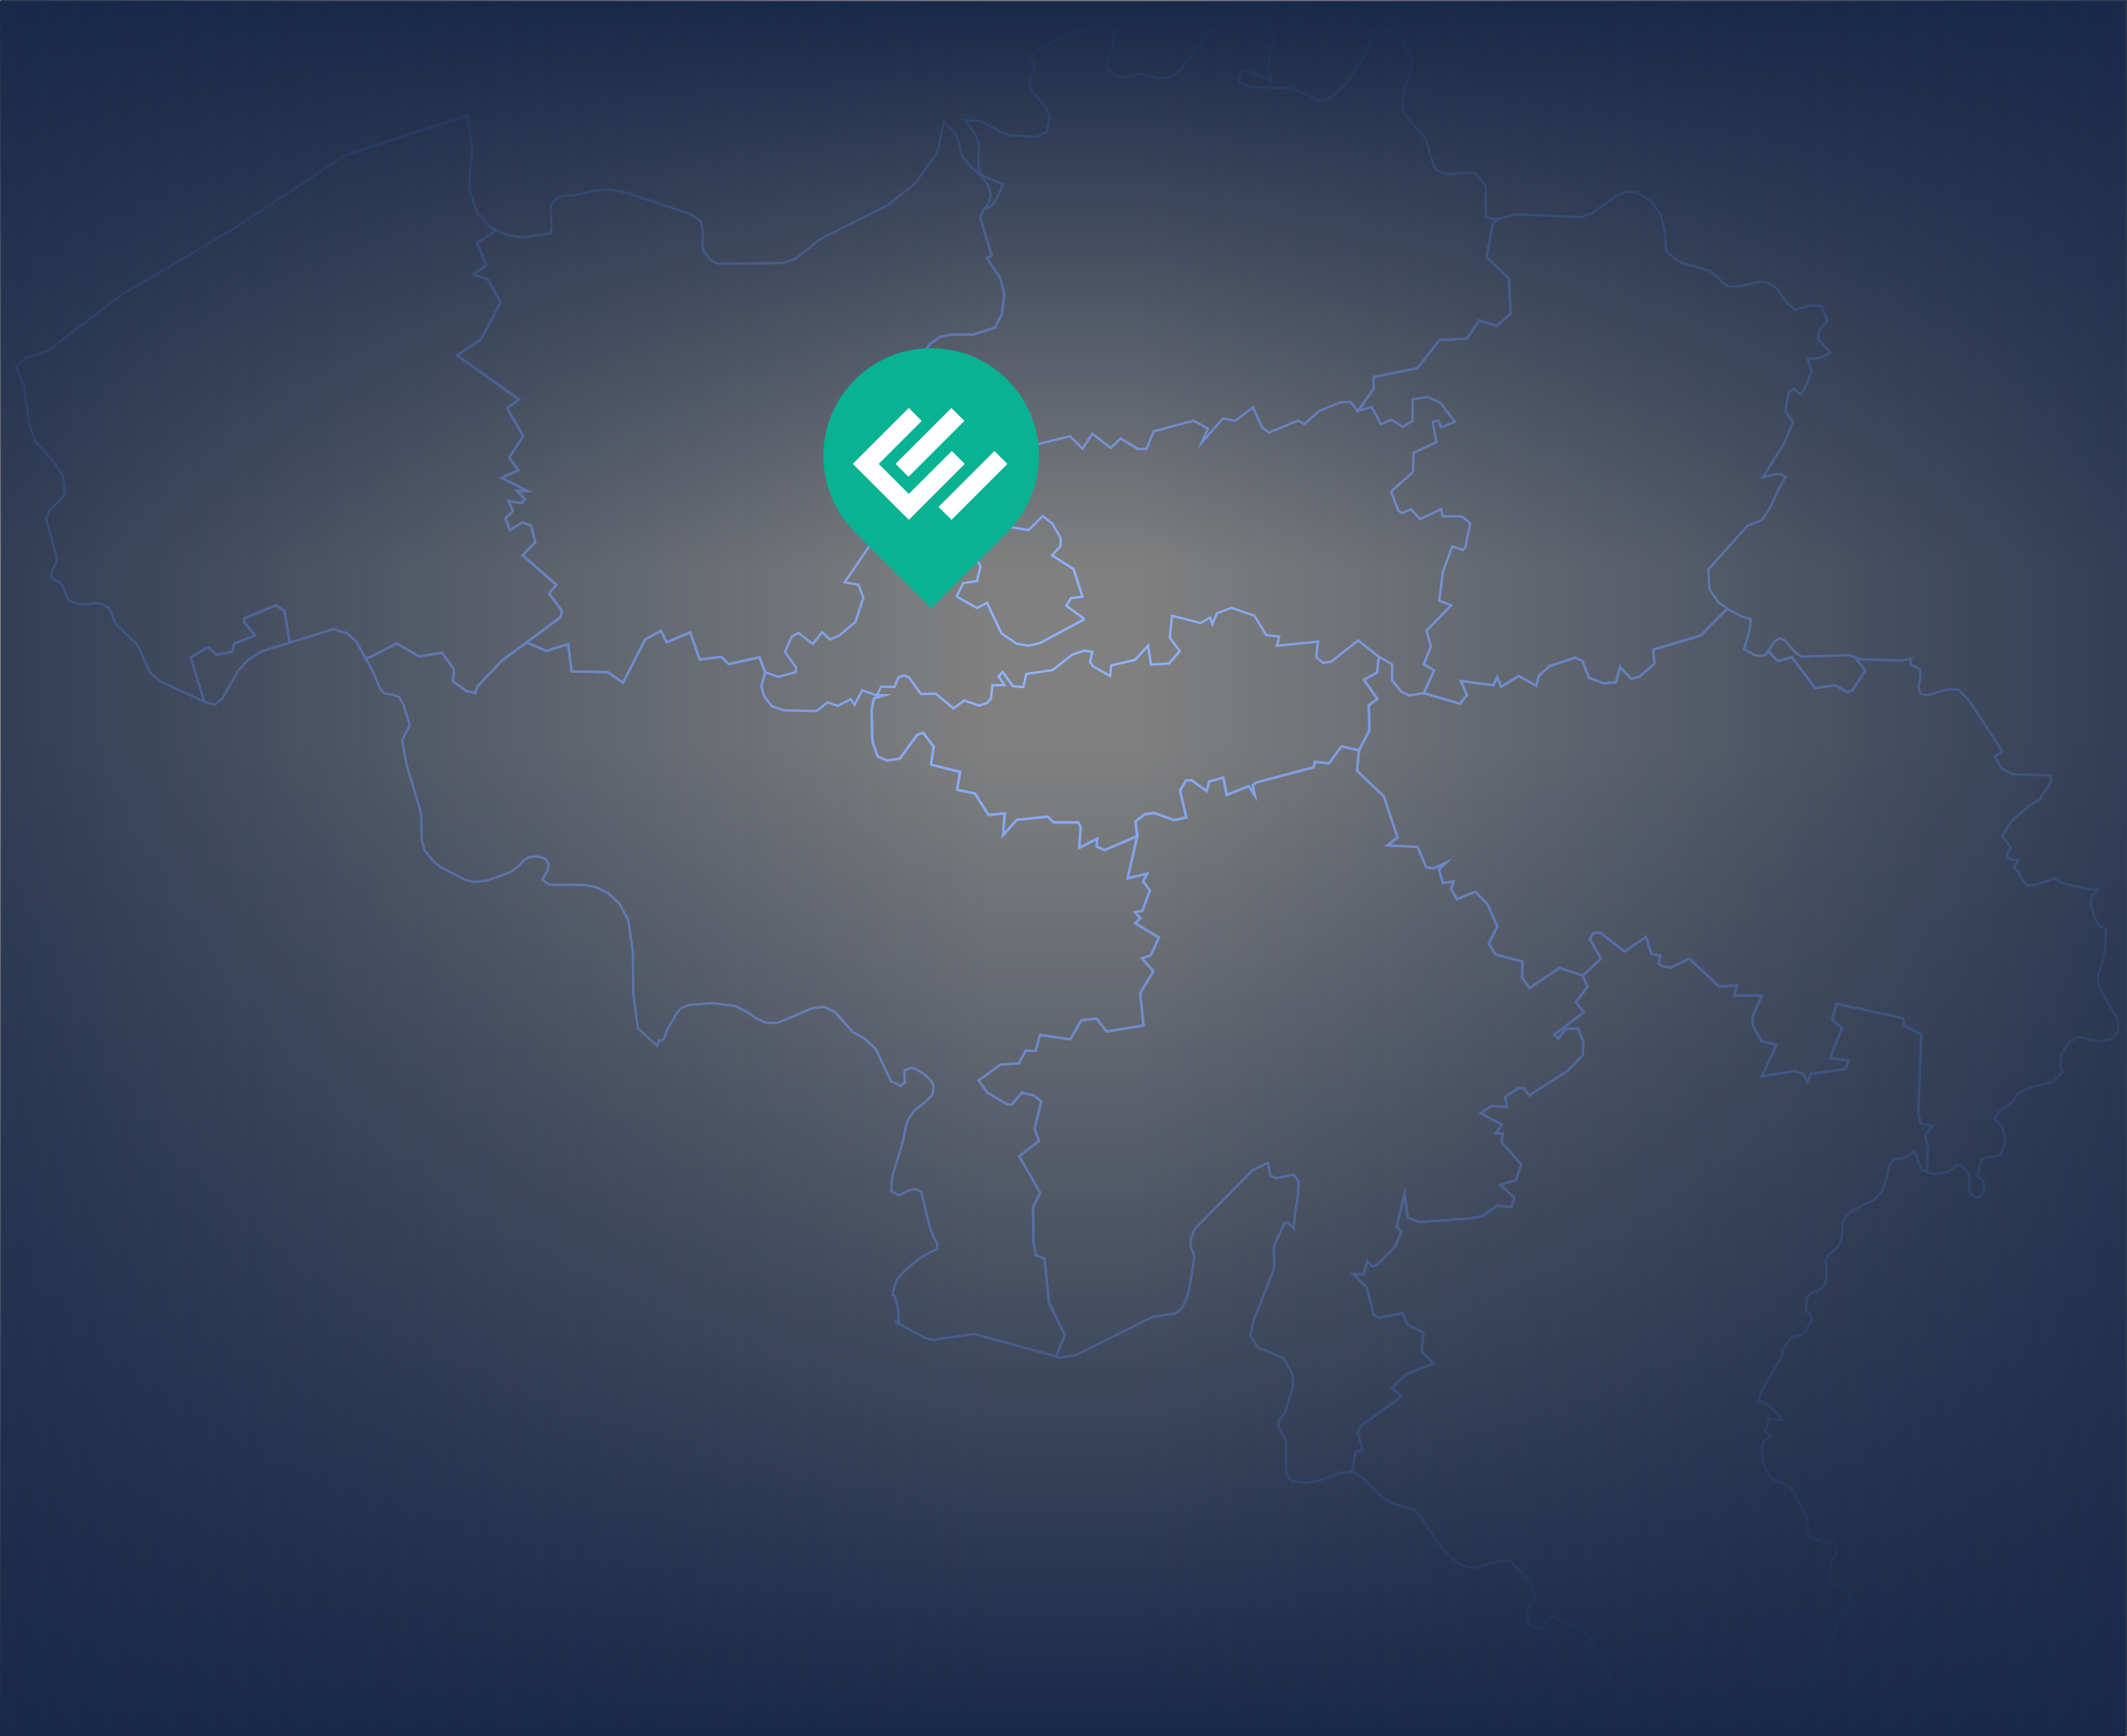
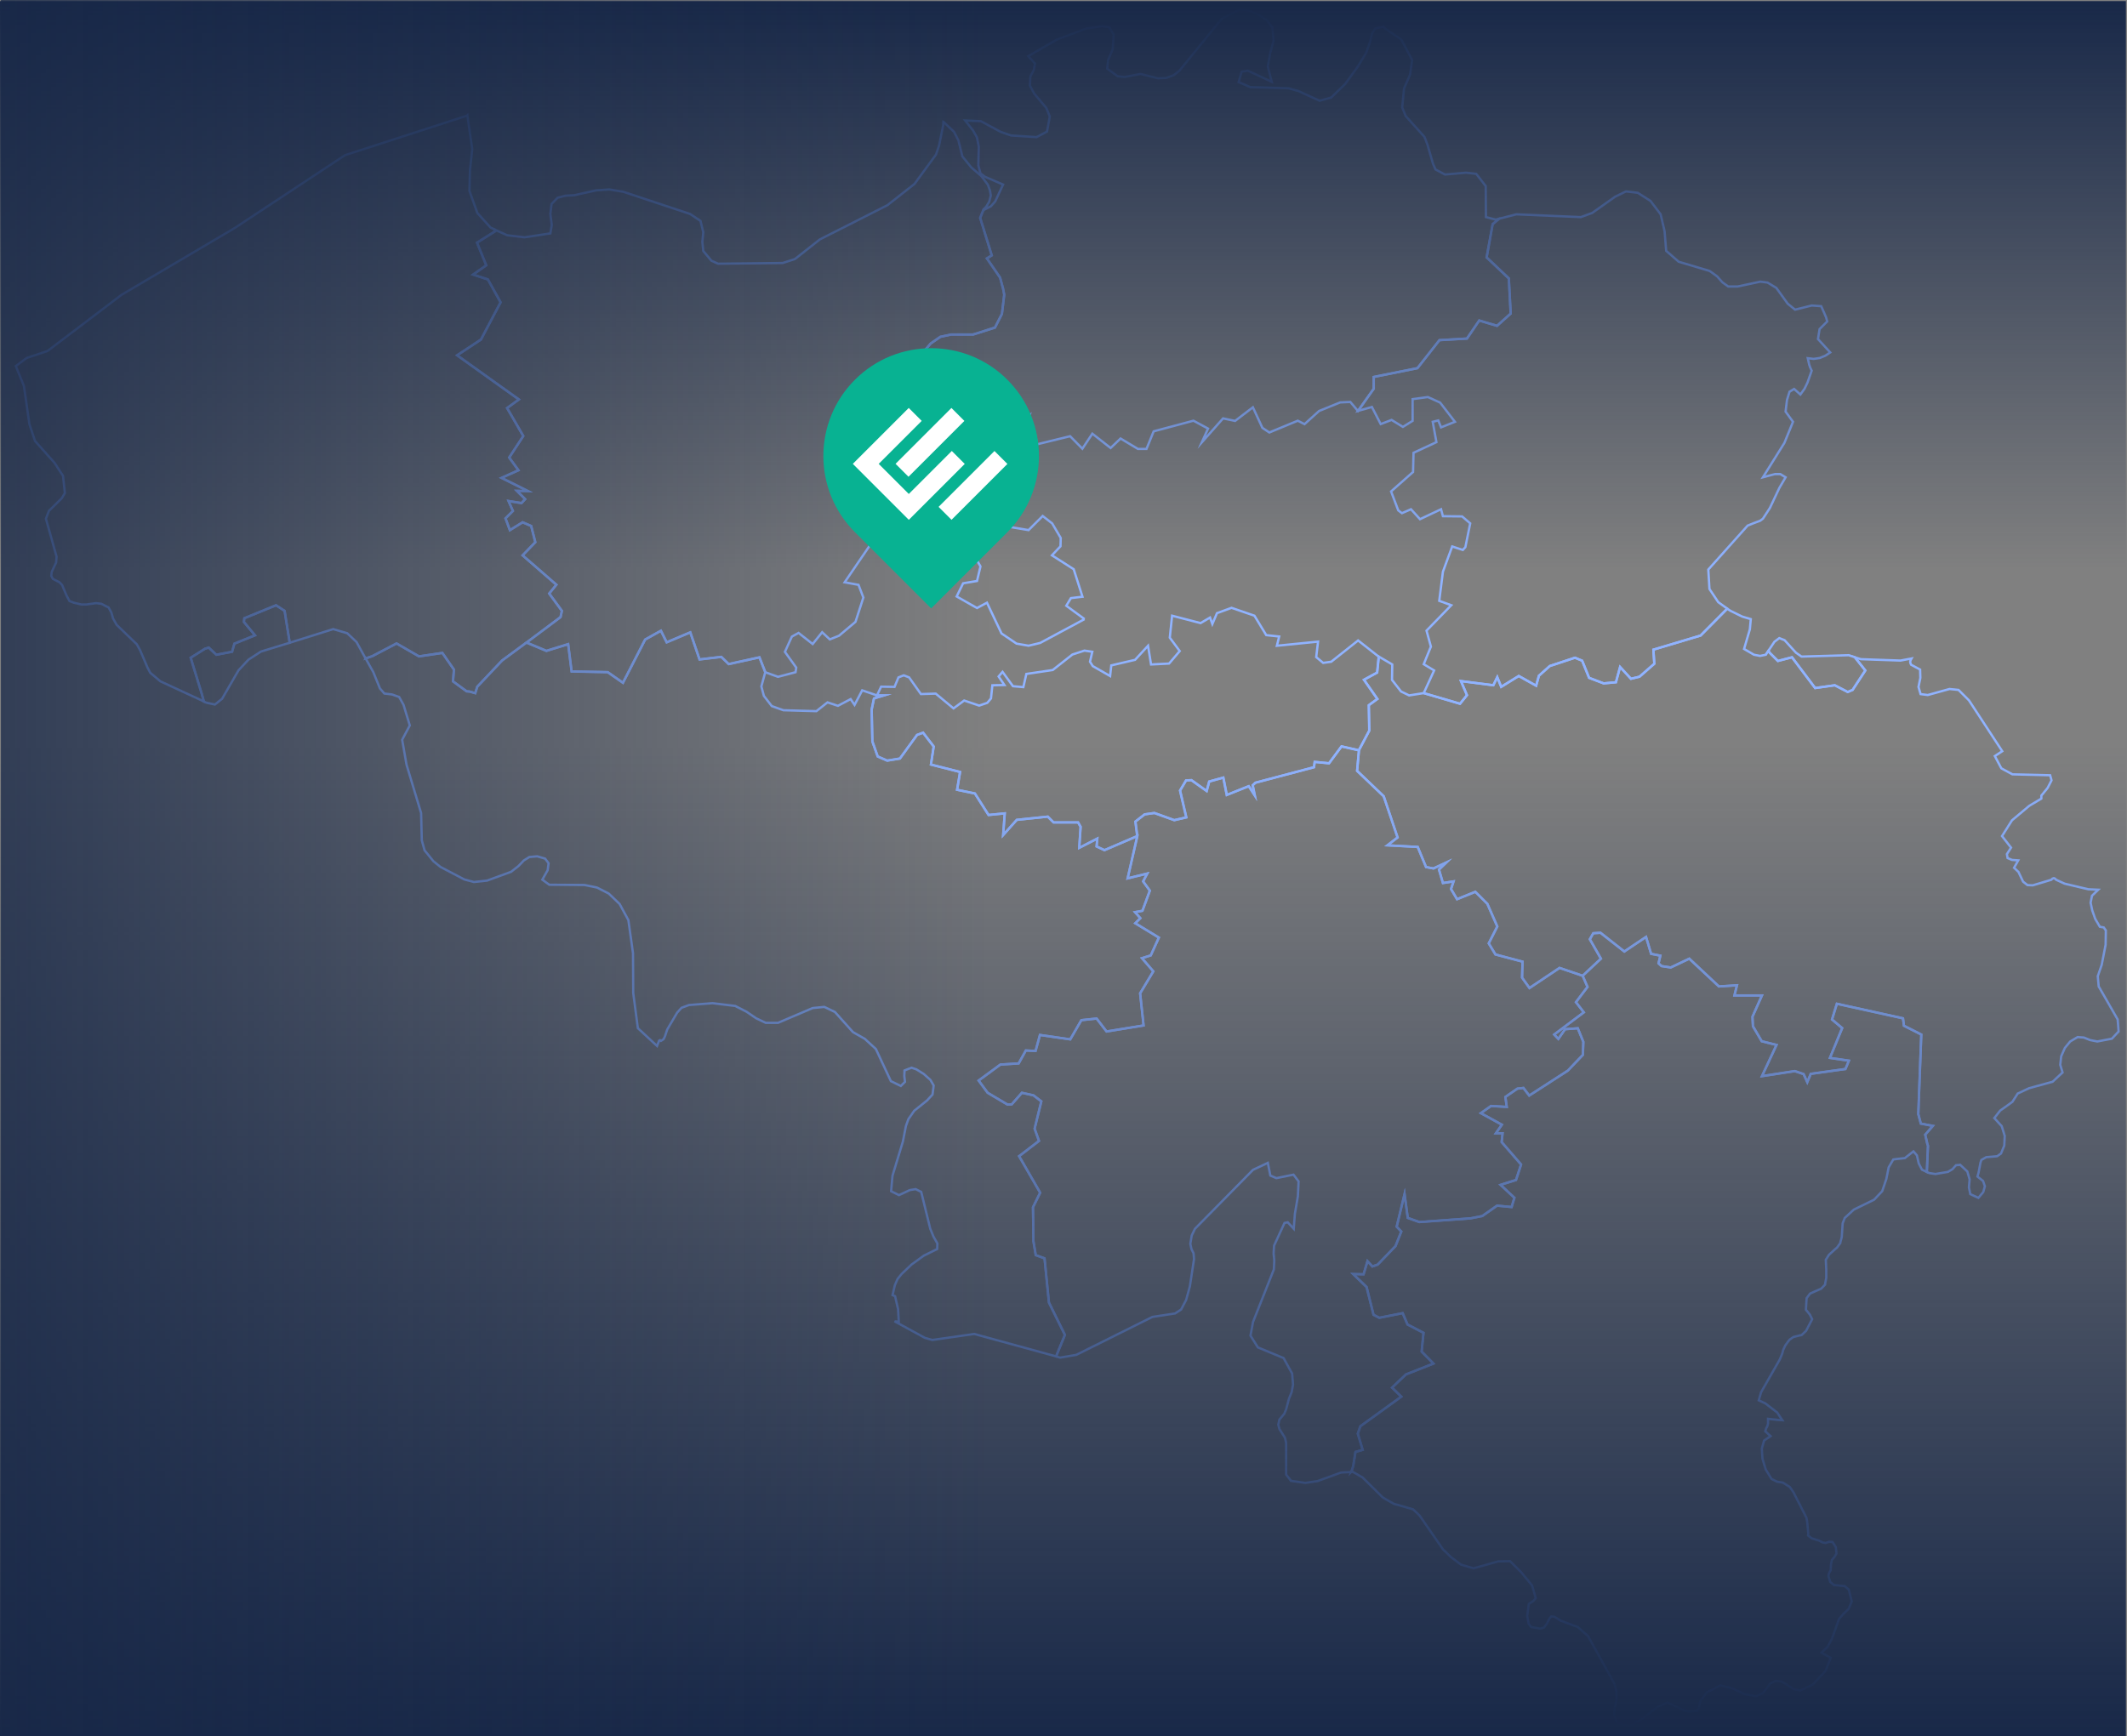
<svg xmlns="http://www.w3.org/2000/svg" xmlns:xlink="http://www.w3.org/1999/xlink" id="Laag_2" viewBox="0 0 921.48 752.46">
  <rect x="0" y="0" width="921.48" height="752.46" fill="#808080" stroke="none" />
  <defs>
    <style>.cls-1{fill:url(#Naamloos_verloop_36-4);}.cls-1,.cls-2{opacity:.75;}.cls-1,.cls-2,.cls-3,.cls-4,.cls-5,.cls-6{stroke-width:0px;}.cls-2{fill:url(#Naamloos_verloop_36-3);}.cls-3{fill:#08b292;}.cls-4{fill:url(#Naamloos_verloop_36);}.cls-7{fill:none;stroke:#90b3ff;stroke-miterlimit:10;stroke-width:1px;}.cls-5{fill:url(#Naamloos_verloop_36-2);}.cls-6{fill:#fff;}</style>
    <linearGradient id="Naamloos_verloop_36" x1="12400.5" y1="11371.51" x2="12400.5" y2="11125.62" gradientTransform="translate(-11940 -11125.14)" gradientUnits="userSpaceOnUse">
      <stop offset="0" stop-color="#182848" />
      <stop offset="1" stop-color="#182848" stop-opacity="0" />
    </linearGradient>
    <linearGradient id="Naamloos_verloop_36-2" x1="586.5" y1="135.46" x2="586.5" y2="-293.42" gradientTransform="translate(-126 617)" xlink:href="#Naamloos_verloop_36" />
    <linearGradient id="Naamloos_verloop_36-3" x1="12367.29" y1="-63.23" x2="12367.29" y2="-492.11" gradientTransform="translate(-11660.24 653.67)" xlink:href="#Naamloos_verloop_36" />
    <linearGradient id="Naamloos_verloop_36-4" x1="963.71" y1="11765.89" x2="963.71" y2="11337" gradientTransform="translate(-748.87 -11175.45)" xlink:href="#Naamloos_verloop_36" />
  </defs>
  <g id="Laag_1-2">
    <g id="features">
      <path id="BEVWV" class="cls-7" d="M214.19,99.43l.3.8-7.82,4.91,4.01,9.82-5.71,4.01,6.41,2.1,5.51,9.92-8.52,16.14-10.32,6.82,26.76,19.14-5.11,3.71,7.02,12.13-6.11,9.32,4.01,5.51-7.32,3.31,11.43,5.71-4.81-.1,3.61,3.61-1.6,1.7-5.61-.9,1.9,4.31-3.21,3.21,1.9,5.11,5.51-3.41,3.71,1.6,1.8,7.02-5.51,5.71,14.63,12.73-3.11,3.81,5.51,7.52-.6,2.71-14.73,11.02-10.62,7.82-10.72,11.33-.9,2.81-2.41-.7-1.3-.1-5.91-4.31.4-5.11-5.01-7.22-10.12,1.5-9.72-5.61-10.52,5.51-2.91,1-3.91-7.12-4.01-3.81-6.11-1.8-18.84,5.91-.2-1.3-2-12.53-3.71-2.41-13.73,5.61-.2,1.6,4.81,5.81-8.92,3.61-1,3.51-6.82,1.3-3.31-3.11-1.6.5-6.21,3.91,4.71,15.33,1,3.61-18.84-8.72-4.41-3.71-1.2-2.31-3.21-7.52-1.4-2.51-8.72-8.42-1.6-2.81-.7-2.51-1.2-2.2-3.11-1.6-2.31-.3-4.31.6h-2l-3.41-.8-1.8-.7-1.2-2.2-2-4.71-1.1-1.2-2.91-1.5-.7-1.3.2-1.7,1.9-4.11.2-2.51-4.61-16.44,1.3-3.41,5.51-5.41,1.4-2.31-.8-7.42-3.71-5.71-8.42-9.42-2.41-7.22-2.41-16.64-3.51-8.62,4.71-3.51,9.02-3.01,32.07-24.35,49.21-29.06,47.61-31.47,52.92-17.14.1-.1,2.1,14.63-1,9.32-.2,8.82,3.41,9.52,5.71,6.31,1.7.8h0Z" />
      <path id="BEWHT" class="cls-7" d="M88.31,303.98l-1-3.61-4.71-15.33,6.21-3.91,1.6-.5,3.31,3.11,6.82-1.3,1-3.51,8.92-3.61-4.81-5.81.2-1.6,13.73-5.61,3.71,2.41,2,12.53.2,1.3-12.43,3.81-5.41,3.51-4.31,4.61-7.12,12.33-3.11,2.51-3.71-.8s-1.1-.5-1.1-.5ZM158.37,285.34l2.91-1,10.52-5.51,9.72,5.61,10.12-1.5,5.01,7.22-.4,5.11,5.91,4.31,1.3.1,2.41.7.9-2.81,10.72-11.33,10.62-7.82,8.62,3.61,9.42-2.91,1.5,11.83,15.63.3,6.61,4.61,9.62-18.74,6.82-3.81,2.51,5.01,10.22-4.31,4.01,11.73,9.42-1.1,3.21,3.11,13.33-2.91,2.51,6.41-1.7,6.21,1.1,4.11,3.41,4.41,5.01,1.8,14.33.4,4.81-3.81,4.51,1.5,5.51-2.91,1.7,2.51,3.31-6.31,6.41,2.2h3.01l-4.31,1.3-1,4.81.3,13.83,2.31,6.51,4.11,1.8,5.51-.9,7.42-10.22,2.61-1,4.61,6.01-1.2,7.82,12.63,3.21-1.3,7.72,7.72,1.6,5.91,9.32,7.02-.7-.7,9.42,5.91-6.61,13.43-1.4,2.51,2.51h10.62l1.1,1.9-.6,9.12,7.82-4.01-.3,3.41,3.41,1.6,14.23-6.11-4.21,18.34,8.52-2.1-1.8,3.41,2.91,4.01-3.21,8.72-3.21.6,2.31,2.61-2.2,2.2,10.22,6.21-3.51,7.72-3.81,1.2,4.91,5.71-5.71,9.52,1.5,13.93-16.04,2.61-4.31-5.61-6.61.7-4.81,8.32-13.13-1.9-1.9,6.92-4.21-.2-3.11,5.61-7.92.5-9.42,6.92,3.91,5.31,8.62,5.11,1.8-.1,4.41-5.01,5.01,1.1,3.41,2.61-2.91,11.83,1.9,5.31-8.62,6.61,9.12,15.84-3.11,6.31.2,14.73,1,6.01,3.81,1.4,1.9,19.14,6.92,14.03-3.21,7.82-.6,1.5-35.48-9.72-14.63,2.1-3.51.5-3.21-.9-13.23-7.22.2.1,1.7.1-.3-5.41-1.3-5.61-1.1-.5,1-4.31,1.2-2.71,1.7-2.1,4.31-4.11,5.41-3.91,5.71-2.81.1-2.41-1.7-3.01-1.4-3.41-3.91-15.94-2.41-1.2-2.51.4-4.71,2.2-3.41-1.7.6-6.71,4.51-14.83,1.3-6.71,1.1-3.01,2.51-3.61,5.51-4.41,2.41-2.61.5-3.91-1.4-2.41-2.91-2.61-3.21-2-2.1-.7-3.01,1.2-.1,2.41.3,2.51-1.8,1.8-4.31-2.1-6.51-13.93-4.81-4.41-5.11-2.91-7.82-8.72-4.61-2.2-5.01.5-15.03,6.41h-5.31l-4.21-2-4.11-2.81-4.91-2.51-9.82-1.2-10.22.8-3.21,1.2-1.9,2.1-4.31,7.32-1,3.01-.6,1.2-1.1.7-.4-.3-.4.2-.9,2.31-8.32-7.72-2-15.23-.1-17.24-2-14.33-3.81-7.02-4.71-4.51-5.11-2.61-5.41-1.1-15.23-.1-3.01-2.2,2.31-4.11.4-3.01-1.5-2-3.41-1-3.41.3-2.41,1.5-2.31,2.41-3.21,2.51-10.42,3.81-5.71.6-4.11-1.1-10.32-5.41-3.11-2.51-3.81-4.71-1.2-4.31-.3-11.83-6.31-20.95-1.9-10.82,3.31-6.21-2.71-8.92-1.9-3.41-3.11-1.1-3.31-.4-1.9-2.2-2.91-7.12-3.31-5.91h0Z" />
      <path id="BEWNA" class="cls-7" d="M457.54,587.81l.6-1.5,3.21-7.82-6.92-14.03-1.9-19.14-3.81-1.4-1-6.01-.2-14.73,3.11-6.31-9.12-15.84,8.62-6.61-1.9-5.31,2.91-11.83-3.41-2.61-5.01-1.1-4.41,5.01-1.8.1-8.62-5.11-3.91-5.31,9.42-6.92,7.92-.5,3.11-5.61,4.21.2,1.9-6.92,13.13,1.9,4.81-8.32,6.61-.7,4.31,5.61,16.04-2.61-1.5-13.93,5.71-9.52-4.91-5.71,3.81-1.2,3.51-7.72-10.22-6.21,2.2-2.2-2.31-2.61,3.21-.6,3.21-8.72-2.91-4.01,1.8-3.41-8.52,2.1,4.21-18.34-.8-6.31,4.01-3.11,4.21-.6,8.62,3.11,5.21-1.2-2.71-11.63,2.61-4.41,2.31-.1,6.61,4.71,1.1-4.11,6.11-1.7,1.5,7.52,9.52-3.81,2.61,4.01-.9-4.41,1.2-1.1,25.36-6.71.3-2.31,6.21.6,5.41-7.32,7.52,1.7-.8,8.92,11.53,11.02,6.01,17.84-4.41,3.41,13.13.7,3.61,8.72,3.21.6,5.61-2.61-3.21,3.11,1.7,5.81,4.61-.7-1.1,3.31,2.61,4.41,7.92-3.21,5.21,5.21,4.31,9.82-3.71,7.32,2.91,4.81,11.73,3.11-.2,6.92,3.21,4.51,13.03-8.72,10.02,3.41,2.1,4.81-5.01,6.61,3.41,4.41-12.83,9.62,1.8,1.9,2.91-4.21,5.51-.4,2.41,5.91-.2,5.61-6.51,6.82-16.74,10.82-2.51-3.31-2.61.3-5.21,3.61.6,4.31-6.82-.4-4.41,3.11,9.12,5.01-2.61,3.71h2.91l-.4,3.81,8.42,9.72-2.2,6.71-6.71,2.1,6.01,5.61-1.2,4.01-6.31-.6-6.41,4.51-5.11,1-22.15,1.6-5.01-1.8-1.4-10.32-3.41,14.13,2,2.1-2.51,6.31-7.72,8.02-2.31.8-2.1-2.31-1.7,5.71-4.51-.1,5.81,5.61,3.01,12.03,2.51,1.3,10.12-2,2.1,4.91,6.92,3.61-.8,8.12,5.11,5.21-11.93,4.71-6.01,5.71,4.01,3.91-17.74,12.83-1.1,3.21,2.1,7.02-3.11.9-1,6.21-.8,2.41-.1.1-4.31.2-10.22,3.71-5.31.8-6.21-.9-2.1-2.71v-13.73l-.5-2.2-2.41-3.81-.5-1.9.5-2.2,2.1-2.51.8-1.9,1.2-4.51,1.2-3.01.6-3.21-.4-4.81-3.71-6.71-11.12-4.61-3.21-5.11,1.1-5.91,9.02-22.75.2-3.91-.3-3.01.2-3.41,4.51-9.82,1.4-.3,2.61,2.81.5-6.51,1.3-7.62.3-6.41-2.2-2.91-7.42,1.5-2.61-1.1-1.1-5.51-6.41,3.01-25.16,25.56-1.4,2.91-.6,3.61.5,2.31.9,1.8.2,2.51-1.8,11.83-1.6,5.81-2.2,4.21-2.61,1.7-9.82,1.5-32.97,16.44-7.02,1.2-1.7-.5h0Z" />
      <path id="BEWLX" class="cls-7" d="M585.32,637.93l.1-.1.8-2.41,1-6.21,3.11-.9-2.1-7.02,1.1-3.21,17.74-12.83-4.01-3.91,6.01-5.71,11.93-4.71-5.11-5.21.8-8.12-6.92-3.61-2.1-4.91-10.12,2-2.51-1.3-3.01-12.03-5.81-5.61,4.51.1,1.7-5.71,2.1,2.31,2.31-.8,7.72-8.02,2.51-6.31-2-2.1,3.41-14.13,1.4,10.32,5.01,1.8,22.15-1.6,5.11-1,6.41-4.51,6.31.6,1.2-4.01-6.01-5.61,6.71-2.1,2.2-6.71-8.42-9.72.4-3.81h-2.91l2.61-3.71-9.12-5.01,4.41-3.11,6.82.4-.6-4.31,5.21-3.61,2.61-.3,2.51,3.31,16.74-10.82,6.51-6.82.2-5.61-2.41-5.91-5.51.4-2.91,4.21-1.8-1.9,12.83-9.62-3.41-4.41,5.01-6.61-2.1-4.81,7.92-7.42-4.81-8.42,1.5-2.61,3.11-.2,10.32,8.12,9.42-6.31,2.2,7.32,4.01.8-.8,3.31,1.3,1.2,4.01.6,8.02-3.81,12.83,12.03,7.82-.5-1.1,4.41h11.93l-4.11,9.22.2,4.11,3.81,6.51,6.41,1.6-6.31,13.53,14.23-2.2,3.81,1.3,1.6,3.51,1.5-3.61,15.03-2.1,1.5-3.61-8.22-1.2,5.31-12.93-4.41-3.71,2.1-6.82,28.66,6.31.4,3.21,7.52,3.81-1.3,34.48,1.1,4.11,5.21,1-3.31,3.81.9,3.91.3.9-.1,2.31-.4,9.02-2.1-1-1.4-2.71-.8-3.51-1.5-1.7-3.71,2.91-4.41.5-.6.1-2,3.41-1,5.01-1.8,5.31-1.9,2-1.6,1.7-8.62,4.21-.2.1-3.91,3.61-.9,2.31-.4,6.01-.6,2.2v.3l-1.5,2.1-.3.2-3.11,2.81-1.4,2.2.2,4.31v3.51l-.5,2.61v.3l-1.7,1.8-1.2.5-3.61,1.6-1.5,2-.3,5.01,1.7,2.1,1,2-2.61,5.01-2,1.9-.7.1-1.6.4-1.2.3-1.6,1.1-.5.6-1.4,1.9-.9,1.9-.5,1.8-1,2.41-8.12,14.23-1,3.51,2.81,1.3,5.21,4.01.9,1.4,1.3,1.9-1.7-.1-4.51-.5v2.1l-.3,1.1-.5.9-.4,1.3,2.31,2.1-2.81,1.9-1,3.51.3,4.41,1.4,4.61,2.51,4.11,2.41,1.2,2.51.4,3.01,1.9,1.6,2.31,5.61,11.02.3,1.7.5,5.11-.1.9,1.6,1.2,3.21,1,1.5.8,1.3.2,1.5-.5,1.5.1,1.4,2.2.1.8.2,2-.9,1.5-1.1,1.3-.4,2-.1,2.41-.7,1.2-.3,1.3.8,2.61,1.6,1.3,4.71.5,1.7,1.5,1.3,5.11-1.3,3.21-2.31,2.2-1.9,2.2-3.01,8.42-1.9,3.61-2.71,2.61,4.01,2.2-2.2,5.61-2.41,2.61-2.2,2.31-.8,1-5.61,2.61-2.81-.6-5.11-3.21-2.61-.4-2.51,1.3-3.11,4.11-2.91,1.3-5.11-.9-5.11-2.51-5.31-1.3-5.91,3.11-2.81,3.81-.5,2.61-.8,1.5-3.51.4-2-.5-7.42-3.51-4.41,2-5.91,4.71-6.21,3.61-5.11-1.4-1.4-3.21.2-3.21.8-3.41v-3.81l-.9-3.41-11.43-20.65-2.61-2.31-1.8-1.6-7.32-2.71-2.71-1.7-1.5-.2-.8,1-1,2-1.3,1.8-1.7.5-3.91-.7-1.1-1.5-.6-3.31.7-5.21,1.9-1.2,1.1-1.3-1.6-5.51-4.61-5.61-4.91-4.91-5.11.1-10.72,3.01-5.41-1.6-4.31-3.21-3.51-3.41-10.12-14.63-2.81-2.71-8.42-2.41-4.71-2.71-8.82-8.72-4.21-2.41h-.7Z" />
      <path id="BEWLG" class="cls-7" d="M834.77,507.84l.4-9.02.1-2.31-.3-.9-.9-3.91,3.31-3.81-5.21-1-1.1-4.11,1.3-34.48-7.52-3.81-.4-3.21-28.66-6.31-2.1,6.82,4.41,3.71-5.31,12.93,8.22,1.2-1.5,3.61-15.03,2.1-1.5,3.61-1.6-3.51-3.81-1.3-14.23,2.2,6.31-13.53-6.41-1.6-3.81-6.51-.2-4.11,4.11-9.22h-11.93l1.1-4.41-7.82.5-12.83-12.03-8.02,3.81-4.01-.6-1.3-1.2.8-3.31-4.01-.8-2.2-7.32-9.42,6.31-10.32-8.12-3.11.2-1.5,2.61,4.81,8.42-7.92,7.42-10.02-3.41-13.03,8.72-3.21-4.51.2-6.92-11.73-3.11-2.91-4.81,3.71-7.32-4.31-9.82-5.21-5.21-7.92,3.21-2.61-4.41,1.1-3.31-4.61.7-1.7-5.81,3.21-3.11-5.61,2.61-3.21-.6-3.61-8.72-13.13-.7,4.41-3.41-6.01-17.84-11.53-11.02.8-8.92,4.51-8.52-.2-11.02,3.71-2.71-5.81-8.32,5.71-3.11.7-6.92,5.81,3.41-.1,6.71,3.91,5.01,3.51,1.7,6.31-1,15.73,4.61,3.01-3.71-2.61-6.11,14.03,1.8,1.7-3.51,1.7,4.21,7.62-4.71,7.52,4.21,1.2-4.31,4.71-4.21,10.92-3.61,3.11,1.3,3.01,7.42,6.31,2.41,5.31-.5,1.8-6.61,4.71,5.11,3.71-.9,6.41-5.61-.4-6.11,20.45-6.11,11.53-11.63,1.4.9,5.11,2.51,3.71,1.1-.4,4.41-2.51,8.52,4.31,2.51,2.61.5,2.51-.5,1.1-1.7.6.9,3.51,3.51,6.11-1.6,10.02,13.33,8.52-1.2,5.61,2.91,2.1-.9,5.51-8.42-4.51-5.71,2.61.8,17.14.6,4.81-.9-.4.7-.2.7.1.6.3.7,3.91,2.1.1,3.61-.8,3.91.9,3.11,3.11.4,9.42-2.61,3.91.4,4.51,4.51,14.43,22.05-3.21,2.1,2.81,5.31,4.81,2.61,16.34.4.6,2.2-1.7,3.31-2.71,3.31v1.3l-5.21,3.11-7.52,6.31-4.31,6.82,3.91,5.01-1.8,2.81.3,1.7,1.9.8,2.71.2-1.8,3.21,1.9,1.8,2,4.21,1.9,1.5,2.31.1,8.02-2.41.5-.5.6-.2.5.2.5.5,3.71,1.7,10.22,2.41,4.31.2-2.71,2.61-.6,3.01.7,3.31,1.3,3.71,2,3.41,1.7.3.9,1.3-.1,6.21-1.7,8.72-1.7,4.91.4,4.41,8.22,14.33.2,2.41.2,2.81-2.91,3.11-6.31,1.2-3.11-.6-2.71-1.1-2.71-.2-3.21,1.9-2.31,2.81-1.6,3.61-.4,3.71,1,3.31-4.31,4.01-10.22,2.81-4.91,2.31-2.31,3.61-5.31,3.81-2.51,3.21,3.21,3.51,1.3,4.21-.2,4.21-1.4,3.41-1.7,1.2-4.71.4-2.1,1.2-.4,1.2-.8,4.21-.5,1.8,2.41,1.9.8,2.31-.4,1.4-.3,1.1-2.1,2.51-3.51-1.6-.6-2.91.3-3.51-1-3.41-3.11-2.91-.5.1-1.3.1-1.5,1.7-2,1.2-5.41.9-2.71-.4-1-.5h0Z" />
      <path id="BEVOV" class="cls-7" d="M214.19,99.43l5.51,2.51,7.52.9,11.22-1.7.6-3.61-.6-4.81.5-4.31,2.61-2.71,3.41-.9,3.81-.2,9.42-2.1,5.81-.4,6.01,1,28.96,9.62,4.51,3.01,1.2,4.91-.4,4.21.4,3.91,3.51,4.21,2.91,1.3,27.96-.3,5.31-1.7,10.82-8.52,29.27-14.83,11.73-9.22,9.32-12.73,1.3-3.81,1.8-8.82.1-1.5.2.1,4.41,4.21,1.9,3.71,1.7,6.92,3.91,4.81,4.31,3.71,2.81,3.71.9,2.41.4,2.31-.7,2.71-1.6,2.61-.8.7-1.5,3.71,5.01,16.24-2.1,1.3,5.71,8.32,1.3,4.81.5,2.61-1,8.32-3.01,5.91-9.42,3.01h-9.52l-4.71,1-4.21,2.91-3.01,3.51-.8,1.7.3,1.6.3,3.31.7,3.51,1.4,4.31.7,4.31-1.2,3.81-.5.2,2.81,2.51,2.61,1.2,4.71-3.81,2,2.31-5.51,18.04-5.41,2.51-7.72-2.71-3.61,7.52,3.41,10.52-.1,4.71-5.51,3.91-10.82-4.61,2.1,7.32-6.31,4.61,3.41,3.11-.2,3.91-11.02,16.14,6.01,1.1,2.1,5.51-3.41,10.52-7.12,6.01-4.01,1.6-3.31-3.11-4.11,5.11-6.11-4.81-2.91,1.6-3.01,6.61,4.91,6.82-.3,2-7.62,2-5.51-2-2.51-6.41-13.33,2.91-3.21-3.11-9.42,1.1-4.01-11.73-10.22,4.31-2.51-5.01-6.82,3.81-9.62,18.74-6.61-4.61-15.63-.3-1.5-11.83-9.42,2.91-8.62-3.61,14.73-11.02.6-2.71-5.51-7.52,3.11-3.81-14.63-12.73,5.51-5.71-1.8-7.02-3.71-1.6-5.51,3.41-1.9-5.11,3.21-3.21-1.9-4.31,5.61.9,1.6-1.7-3.61-3.61,4.81.1-11.43-5.71,7.32-3.31-4.01-5.51,6.11-9.32-7.02-12.13,5.11-3.71-26.76-19.14,10.32-6.82,8.52-16.14-5.51-9.92-6.41-2.1,5.71-4.01-4.01-9.82,7.82-4.91-.3-.8h0Z" />
      <path id="BEVAN" class="cls-7" d="M649.46,94.82l-2.81,2.31-2.61,14.43,9.62,9.12.8,15.23-5.91,5.31-7.72-2.31-5.31,7.82-11.93.7-9.52,12.13-18.94,3.81v5.11l-6.82,9.62-3.31-3.91-4.41.2-9.12,3.71-6.31,5.71-2.91-1.5-12.33,5.11-3.01-2-4.11-8.92-7.72,5.91-5.21-1.1-9.22,10.42,2.71-6.01-6.31-3.41-17.24,4.61-3.11,7.62h-3.71l-7.52-4.51-4.31,4.11-7.92-6.21-4.31,6.51-5.31-5.41-14.33,3.51-1.1-5.51-4.51-1.4,2.31-5.71-7.42,5.01-1.5-.8,1.6-2.61-11.63-5.31-5.81-1-8.02,2.1-2-2.31-4.71,3.81-2.61-1.2-2.81-2.51.5-.2,1.2-3.81-.7-4.31-1.4-4.31-.7-3.51-.3-3.31-.3-1.6.8-1.7,3.01-3.51,4.21-2.91,4.71-1h9.52l9.42-3.01,3.01-5.91,1-8.32-.5-2.61-1.3-4.81-5.71-8.32,2.1-1.3-5.01-16.24,1.5-3.71.8-.7-.4.8,2.71-1.4,1.9-2.1,3.41-7.32-7.92-3.41-1.9-1.5-.9-3.41.2-8.12-.8-4.01-1.7-3.01-3.41-4.31,4.71.2,2.1.1,8.52,4.61,4.61,1.6,11.02.7,4.51-2.41,1.2-6.51-1.5-3.71-5.31-6.31-1.8-3.41.2-3.91,1.5-2.91.5-2.71-2.91-3.21,12.43-7.22,12.63-4.71,7.02-1.1,3.01.5,1.9,3.21-.4,6.31-2,4.71-.4,3.71,4.51,3.31,3.11.3,6.82-1.3,7.62,1.9,3.61-.2,3.21-1.2,2.41-1.9,18.34-22.55,7.82-4.01,3.41.4,4.31,1.6,3.91,2.61,2.51,3.21.5,5.71-1.5,5.51-1,5.71,1.7,6.61-10.32-4.81-2.71.4-1.3,4.51,5.01,2.2,16.54.5,4.31,1.2,9.22,4.21,5.01-1.4,6.01-5.81,5.41-7.42,3.71-6.11,1.7-4.71.8-3.51,1.4-2.31,3.61-.9.7.9,7.02,4.71,4.71,8.92-.9,6.31-2.61,6.01-.8,8.22,1.5,3.71,8.12,9.02,1.3,3.31,2.41,8.32,1.1,2.51,4.11,2.2,9.12-.8,4.41.5,4.11,5.31.1,13.43,4.21,1.1,1.5-.4h0Z" />
      <path id="BEVLI" class="cls-7" d="M748.28,263.79l-11.53,11.63-20.45,6.11.4,6.11-6.41,5.61-3.71.9-4.71-5.11-1.8,6.61-5.31.5-6.31-2.41-3.01-7.42-3.11-1.3-10.92,3.61-4.71,4.21-1.2,4.31-7.52-4.21-7.62,4.71-1.7-4.21-1.7,3.51-14.03-1.8,2.61,6.11-3.01,3.71-15.73-4.61,4.51-9.82-4.51-2.71,3.11-7.62-1.9-6.92,10.72-11.02-5.21-1.9,1.6-12.63,4.01-10.92,4.61,1.5,1.1-1.2,2.1-10.32-3.51-3.01-8.32-.1-.8-3.01-9.12,4.31-3.91-4.31-3.91,1.7-1.6-1.2-3.11-8.22,9.52-8.42.2-8.32,9.92-4.61-1.6-8.82,2.41-.6,1.2,3.01,6.01-2.41-6.41-8.32-5.31-2.41-6.61.9v9.42l-4.21,2.61-4.91-3.01-4.71,1.8-3.81-7.42-6.01,1.7,6.82-9.62v-5.11l18.94-3.81,9.52-12.13,11.93-.7,5.31-7.82,7.72,2.31,5.91-5.31-.8-15.23-9.62-9.12,2.61-14.43,2.81-2.31,7.42-1.9,27.96,1.2,4.91-1.8,9.92-7.02,4.71-2.31,5.11.6,5.51,3.51,4.41,5.81,1.7,7.32.7,8.52,1.4,1.2,4.01,3.51,13.43,4.01,3.21,2.31,2.31,2.61,2.51,1.8h4.11l9.82-2.1,3.11.4,3.81,2.31,4.91,6.82,3.21,2.61,7.22-1.8,4.11.3,2.1,4.81.5,1.8-3.31,3.31-.7,4.31,5.31,5.81-2.1,1.4-2.41,1-2.61.4-2.61-.3.6,2.71.4,1.2.7,1.5-1.8,5.11-1.3,2.71-1.8,2.51-2.71-2.41-2,1.2-1.1,3.61-.6,5.01,3.21,4.41-3.71,9.12-9.32,14.93,5.21-1.4h2.31l2.31,1.4-2.71,4.61-4.11,8.72-3.01,4.61-1.2.9-2.71,1-2.71,1.1-17.04,19.04.5,8.42,3.81,5.71,3.91,2.81h0ZM766.12,282.03l2.61-3.91,2.1-1.6,2.31.9,4.91,5.41,2.41,1.7,20.45-.6,2.71.9,4.51,5.71-5.51,8.42-2.1.9-5.61-2.91-8.52,1.2-10.02-13.33-6.11,1.6-3.51-3.51-.6-.9h0Z" />
      <path id="BEBRU" class="cls-7" d="M469.86,268.3l-19.24,10.32-5.01,1.2-5.21-.9-6.51-4.41-6.31-13.33-4.31,2.31-8.82-5.01,2.81-5.71,6.01-1,1.5-6.31-2.41-4.21,4.41-8.92,8.72-4.31,10.12,1.7,6.11-6.11,4.11,3.21,3.71,6.31-.1,3.61-3.71,3.91,9.42,6.01,3.81,11.93-5.01.6-2,3.31,7.92,5.81Z" />
      <path id="BEWBR" class="cls-7" d="M492.71,362.31l-14.23,6.11-3.41-1.6.3-3.41-7.82,4.01.6-9.12-1.1-1.9h-10.62l-2.51-2.51-13.43,1.4-5.91,6.61.7-9.42-7.02.7-5.91-9.32-7.72-1.6,1.3-7.72-12.63-3.21,1.2-7.82-4.61-6.01-2.61,1-7.42,10.22-5.51.9-4.11-1.8-2.31-6.51-.3-13.83,1-4.81,4.31-1.3h-3.01l1.8-3.81,5.81.1,1.7-4.11,2.31-.9,2.31.9,5.11,7.22,6.41-.2,7.72,6.41,4.61-3.41,6.51,2.2,3.51-1.2,1.6-1.9.6-5.71,5.21-.1-2.51-3.71,1.7-2,4.51,6.21,4.51.4,1.3-5.71,11.43-1.7,8.52-6.71,5.21-1.7,3.41.5-1,4.31,1.2,1.9,7.52,4.31.5-4.61,10.32-2.41,5.61-6.11,1.3,8.12,7.82-.4,4.61-5.41-4.31-5.81,1-9.52,12.33,3.21,4.11-2.41,1,2.81,2-4.71,6.31-2.31,9.92,3.41,5.11,8.42,5.61.6-1,4.01,17.84-1.8-.8,6.71,3.01,2.51,3.51-.5,11.63-9.22,8.92,7.02-.7,6.92-5.71,3.11,5.81,8.32-3.71,2.71.2,11.02-4.51,8.52-7.52-1.7-5.41,7.32-6.21-.6-.3,2.31-25.36,6.71-1.2,1.1.9,4.41-2.61-4.01-9.52,3.81-1.5-7.52-6.11,1.7-1.1,4.11-6.61-4.71-2.31.1-2.61,4.41,2.71,11.63-5.21,1.2-8.62-3.11-4.21.6-4.01,3.11.8,6.31h0Z" />
    </g>
    <rect class="cls-4" y=".49" width="921" height="245.89" transform="translate(921 246.86) rotate(180)" />
    <rect class="cls-5" y="323.58" width="921" height="428.88" />
-     <rect class="cls-2" x="331.04" y="161.56" width="752" height="428.88" transform="translate(331.04 1083.04) rotate(-90)" />
    <rect class="cls-1" x="-161.16" y="161.56" width="752" height="428.88" transform="translate(590.84 161.16) rotate(90)" />
    <path class="cls-3" d="M403.41,150.88h0c25.78,0,46.71,20.93,46.71,46.71v46.71h-46.71c-25.78,0-46.71-20.93-46.71-46.71h0c0-25.78,20.93-46.71,46.71-46.71Z" transform="translate(257.87 -227.38) rotate(45)" />
    <polygon class="cls-6" points="417.96 201.04 412.35 195.43 393.72 214.06 380.68 201.02 399.31 182.39 393.7 176.78 369.49 200.99 369.51 201.02 369.49 201.04 393.7 225.25 393.72 225.23 393.75 225.25 417.96 201.04" />
    <rect class="cls-6" x="385.76" y="187.73" width="34.24" height="7.93" transform="translate(-17.54 341.03) rotate(-45)" />
    <rect class="cls-6" x="404.41" y="206.38" width="34.24" height="7.93" transform="translate(-25.27 359.68) rotate(-45)" />
  </g>
</svg>